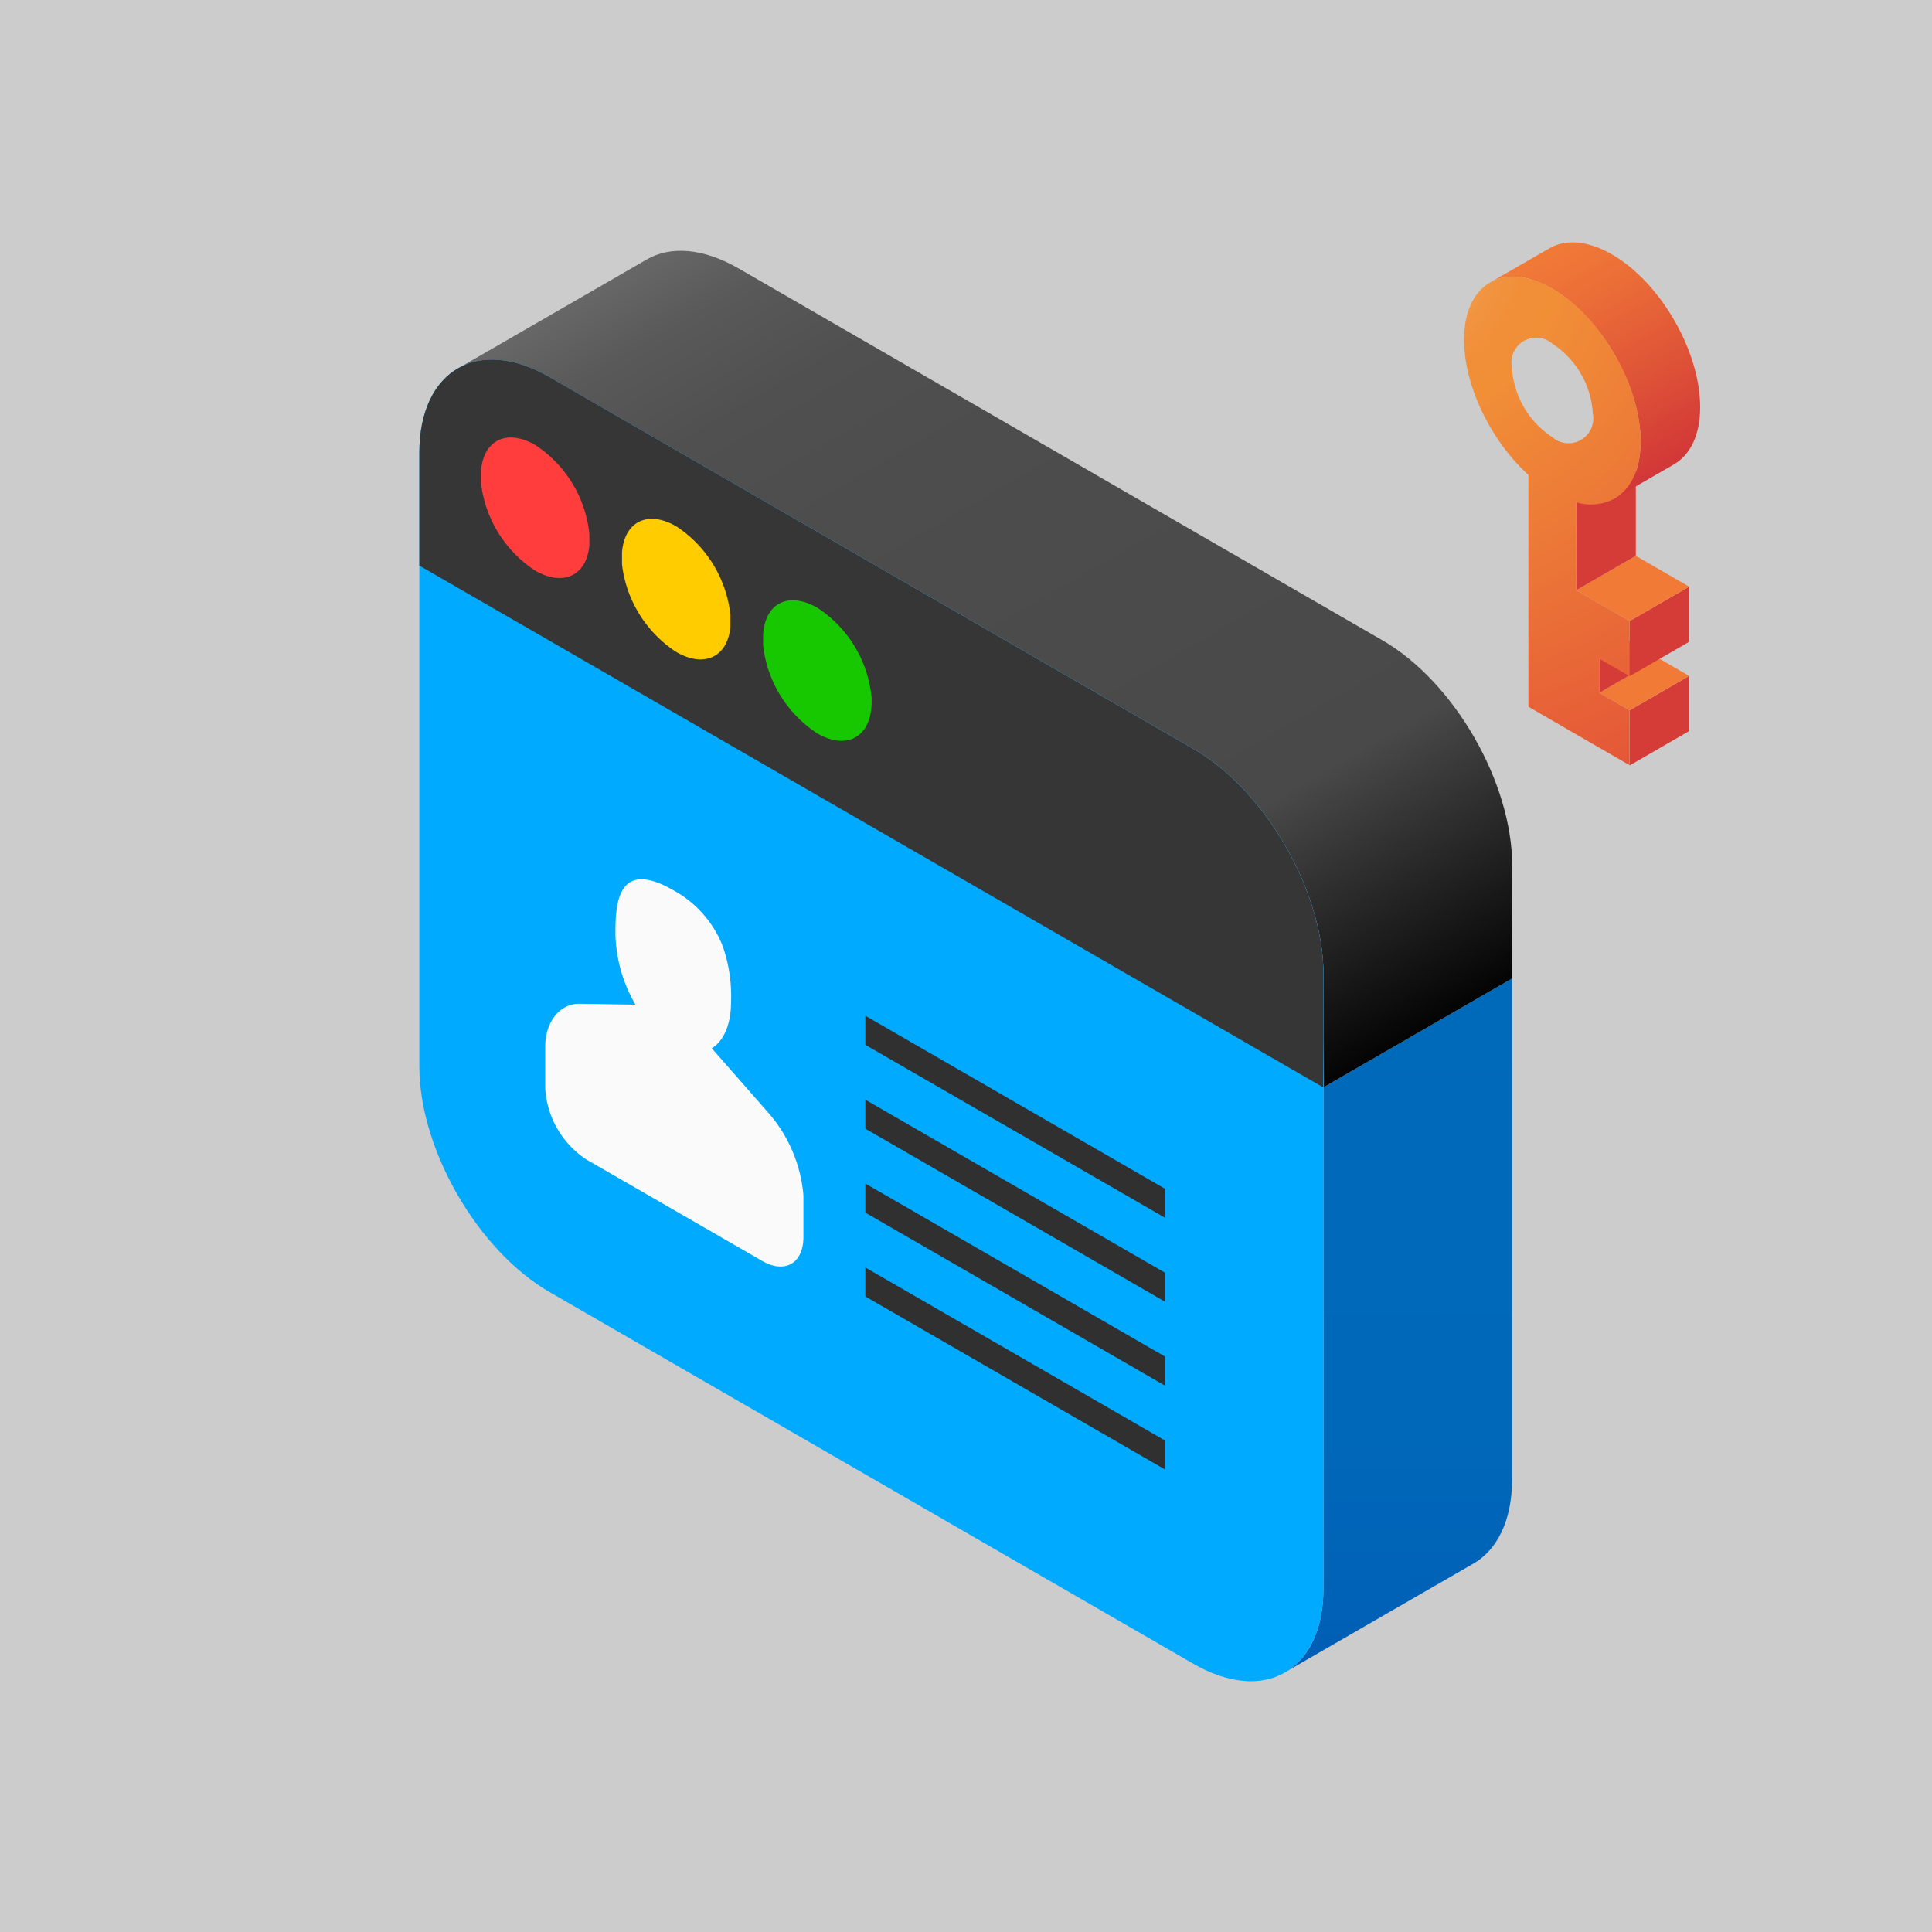
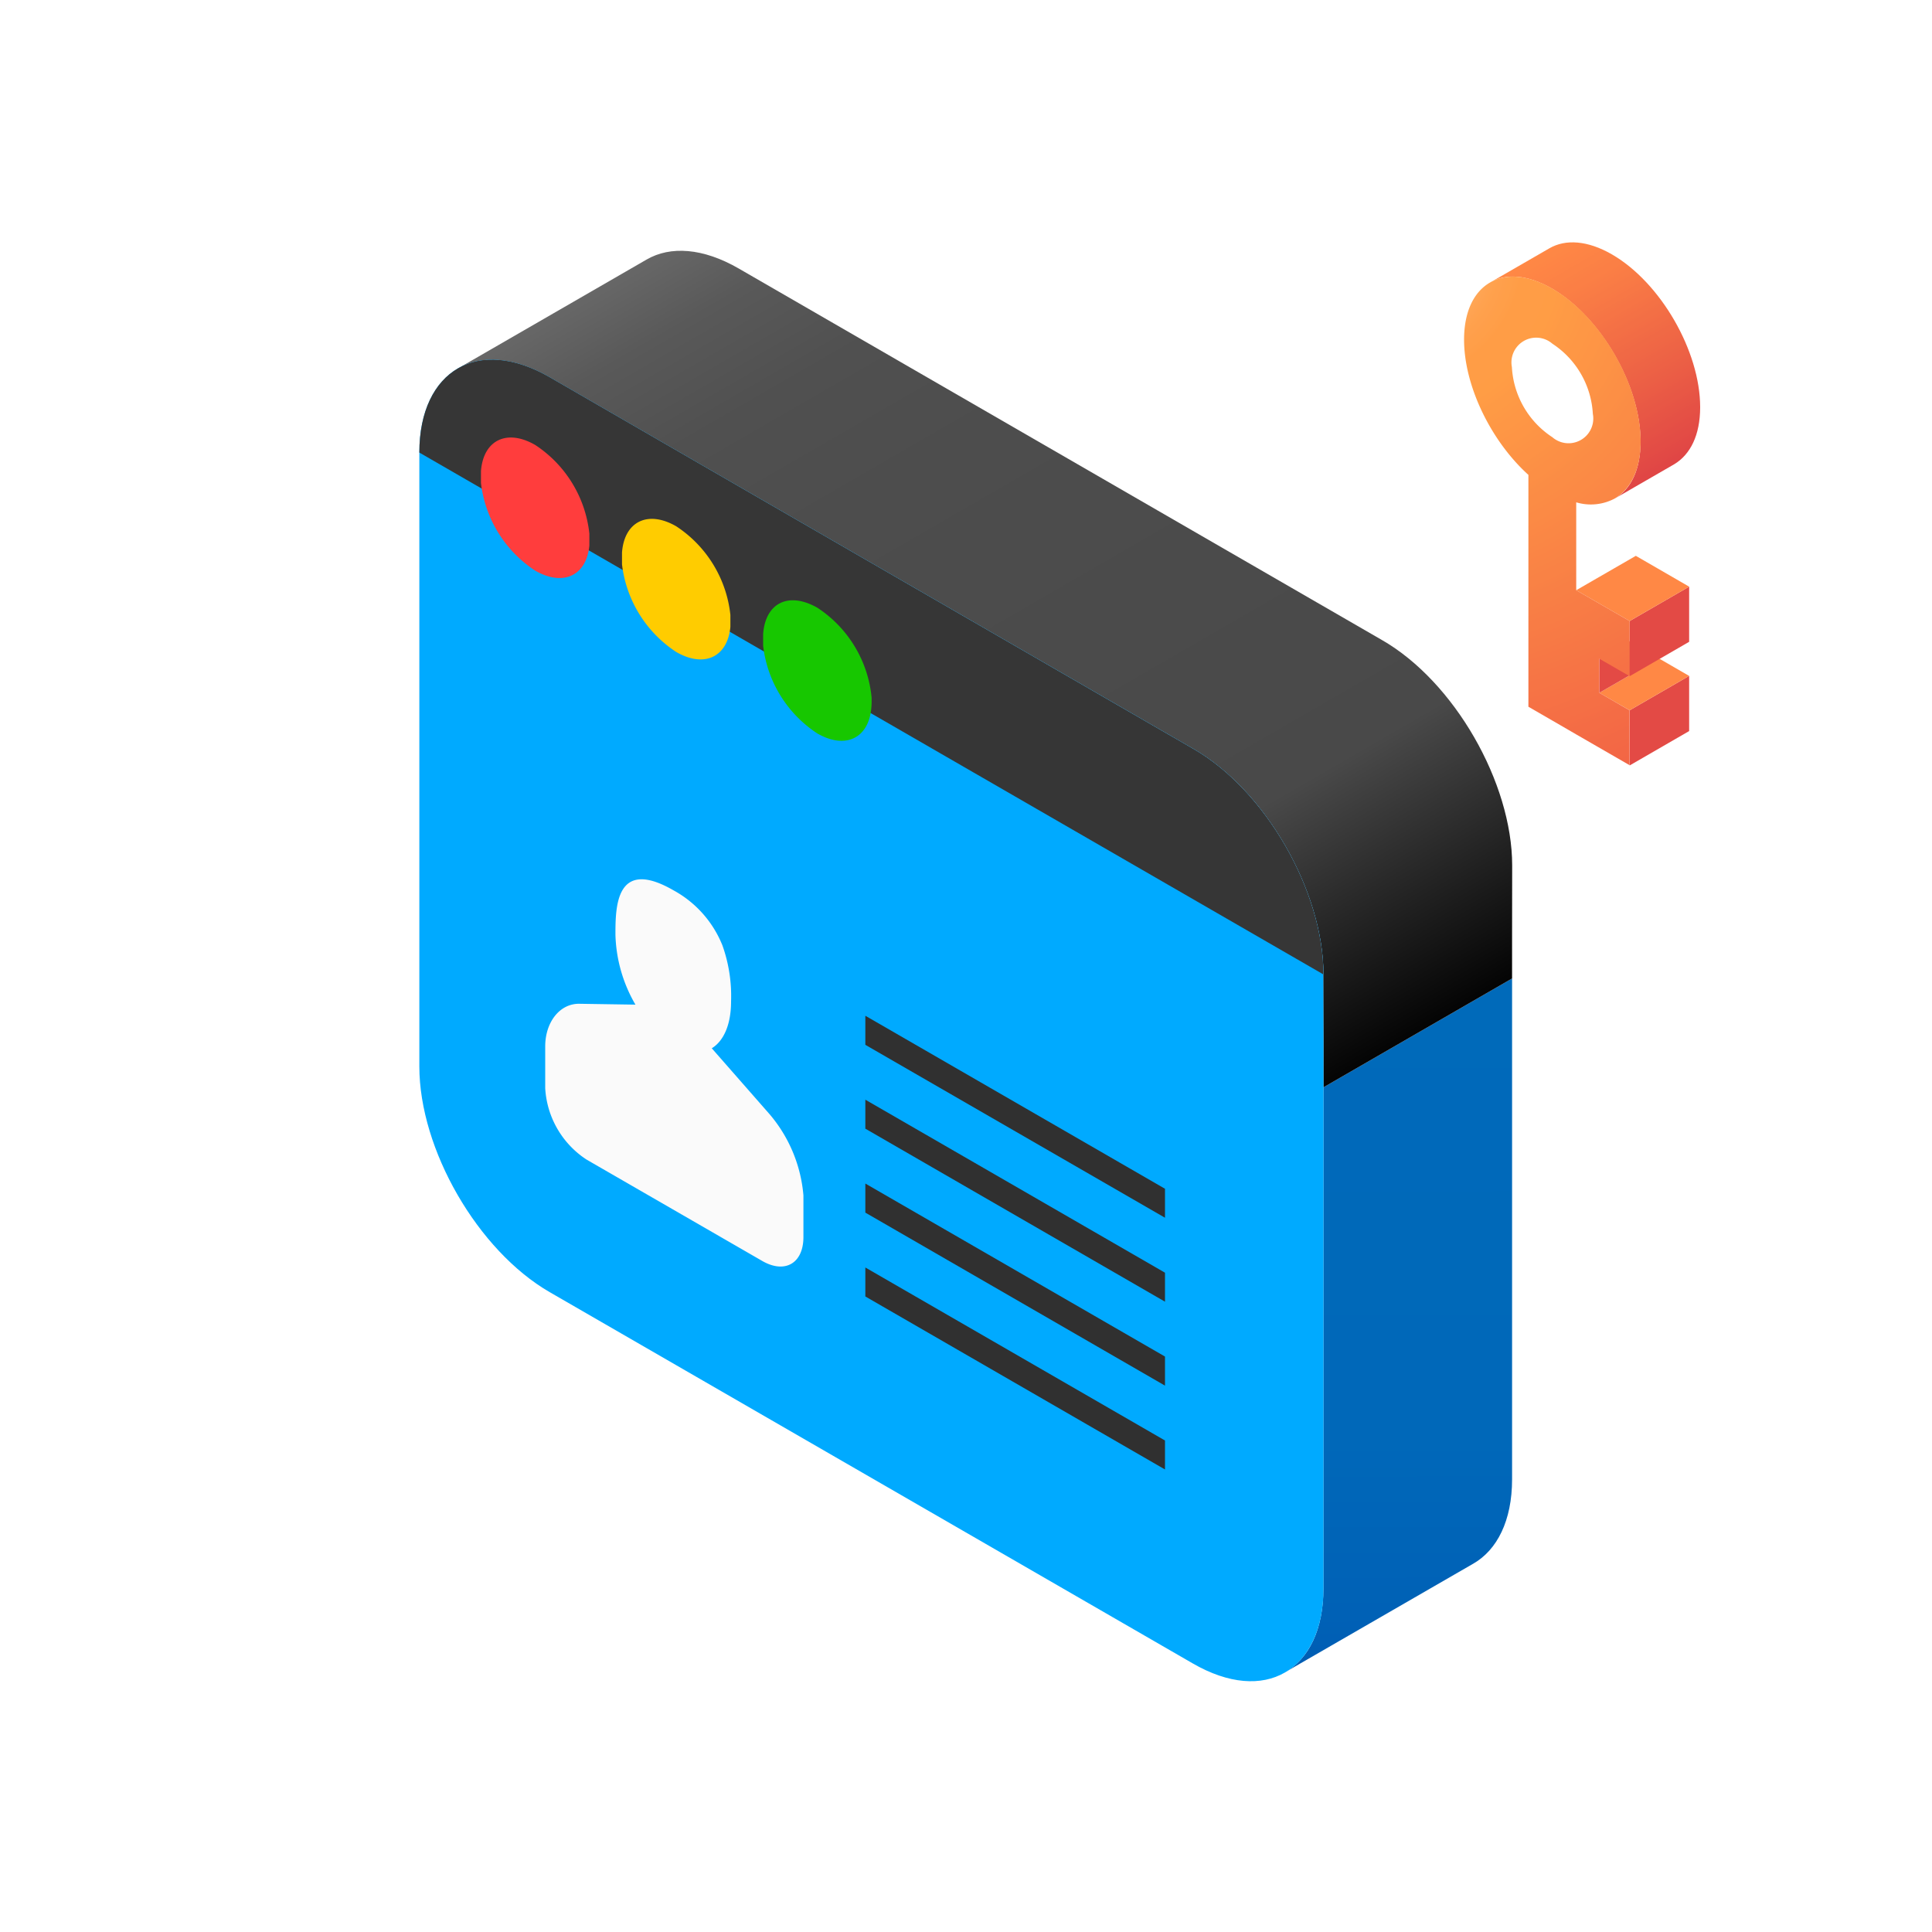
<svg xmlns="http://www.w3.org/2000/svg" id="Layer_1" data-name="Layer 1" viewBox="0 0 200 200">
  <defs>
    <style>.cls-1{fill:#ccc;}.cls-2{fill:url(#linear-gradient);}.cls-3{fill:url(#linear-gradient-2);}.cls-4{fill:#0af;}.cls-5{fill:#363636;}.cls-6{fill:#17c700;}.cls-7{fill:#fc0;}.cls-8{fill:#ff3d3d;}.cls-9{fill:#fafafa;}.cls-10{fill:#303030;}.cls-11{opacity:0.73;}.cls-12{fill:#d90700;}.cls-13{fill:#ff5c00;}.cls-14{fill:url(#linear-gradient-3);}.cls-15{fill:url(#radial-gradient);}</style>
    <linearGradient id="linear-gradient" x1="144.7" y1="97.77" x2="144.95" y2="194.27" gradientUnits="userSpaceOnUse">
      <stop offset="0" stop-color="#006aba" />
      <stop offset="0.53" stop-color="#0068b9" />
      <stop offset="0.72" stop-color="#0061b6" />
      <stop offset="0.86" stop-color="#0056b0" />
      <stop offset="0.97" stop-color="#0045a9" />
      <stop offset="1" stop-color="#003fa6" />
    </linearGradient>
    <linearGradient id="linear-gradient-2" x1="78.59" y1="20.14" x2="133.22" y2="114.75" gradientUnits="userSpaceOnUse">
      <stop offset="0" stop-color="#676767" />
      <stop offset="0.07" stop-color="#595959" />
      <stop offset="0.17" stop-color="#505050" />
      <stop offset="0.3" stop-color="#4d4d4d" />
      <stop offset="0.74" stop-color="#494949" />
      <stop offset="1" stop-color="#040404" />
    </linearGradient>
    <linearGradient id="linear-gradient-3" x1="160.55" y1="25.61" x2="173.46" y2="47.97" gradientUnits="userSpaceOnUse">
      <stop offset="0" stop-color="#ff5c00" />
      <stop offset="0.22" stop-color="#f84d00" />
      <stop offset="0.63" stop-color="#e62700" />
      <stop offset="1" stop-color="#d40000" />
    </linearGradient>
    <radialGradient id="radial-gradient" cx="144.48" cy="26.39" r="62.74" gradientUnits="userSpaceOnUse">
      <stop offset="0" stop-color="#fff4df" />
      <stop offset="0.02" stop-color="#ffdeb7" />
      <stop offset="0.04" stop-color="#ffc68d" />
      <stop offset="0.06" stop-color="#ffb167" />
      <stop offset="0.08" stop-color="#ff9f47" />
      <stop offset="0.11" stop-color="#ff912d" />
      <stop offset="0.14" stop-color="#ff8619" />
      <stop offset="0.17" stop-color="#ff7e0b" />
      <stop offset="0.21" stop-color="#ff7902" />
      <stop offset="0.27" stop-color="#ff7800" />
      <stop offset="1" stop-color="#ec2300" />
    </radialGradient>
  </defs>
  <title>лкк_управление</title>
-   <rect class="cls-1" x="-8" y="-4" width="213" height="213" />
  <path class="cls-2" d="M137,112.56v51.85c0,4.29-1.51,7.31-4,8.72l19.53-11.27c2.44-1.41,4-4.43,4-8.72V101.29Z" />
  <path class="cls-3" d="M156.54,89.6c0-8.58-6-19.06-13.49-23.35L76.48,27.8c-3.72-2.15-7.09-2.35-9.53-.94L47.41,38.14c2.44-1.41,5.81-1.21,9.53.94l66.58,38.44C131,81.81,137,92.28,137,100.87v6.92h0v4.77l19.53-11.27V96.51h0Z" />
  <path class="cls-4" d="M123.52,77.51,56.94,39.07c-3.72-2.15-7.09-2.35-9.53-.94s-4,4.43-4,8.72V110.4c0,8.59,6.05,19.06,13.49,23.36l66.58,38.44c3.72,2.15,7.09,2.35,9.53.94s4-4.43,4-8.72V100.87C137,92.28,131,81.81,123.52,77.51Z" />
-   <path class="cls-5" d="M137,107.78v-6.92c0-8.58-6-19.06-13.49-23.35L56.94,39.07c-3.72-2.15-7.09-2.35-9.53-.94s-4,4.43-4,8.72V58.55l93.55,54Z" />
+   <path class="cls-5" d="M137,107.78v-6.92c0-8.58-6-19.06-13.49-23.35L56.94,39.07c-3.72-2.15-7.09-2.35-9.53-.94s-4,4.43-4,8.72l93.55,54Z" />
  <path class="cls-6" d="M84.6,75.92c2.84,1.64,5.19.56,5.57-2.37a7,7,0,0,0,.06-.89c0-.14,0-.29,0-.43a12.54,12.54,0,0,0-5.62-9.32c-3-1.7-5.37-.48-5.61,2.71,0,.18,0,.36,0,.54s0,.45,0,.69A12.59,12.59,0,0,0,84.6,75.92Z" />
  <path class="cls-7" d="M70,67.49c2.92,1.69,5.32.51,5.61-2.6,0-.21,0-.42,0-.66s0-.38,0-.57A12.57,12.57,0,0,0,70,54.48c-2.95-1.7-5.37-.48-5.61,2.71,0,.18,0,.36,0,.54s0,.45,0,.69A12.59,12.59,0,0,0,70,67.49Z" />
  <path class="cls-8" d="M55.4,59.07c2.92,1.68,5.32.51,5.61-2.6,0-.21,0-.42,0-.66s0-.38,0-.57a12.56,12.56,0,0,0-5.61-9.18c-2.95-1.7-5.37-.48-5.61,2.71,0,.18,0,.36,0,.54s0,.45,0,.69A12.59,12.59,0,0,0,55.4,59.07Z" />
  <path class="cls-9" d="M79.64,115.31l-5.85-6.67h0l-.11-.12,0,0c1.24-.76,2-2.46,2-4.86a15.64,15.64,0,0,0-.89-5.78,11.27,11.27,0,0,0-5.08-5.72c-6-3.45-6,1.79-6,4.61A15.15,15.15,0,0,0,65.78,104h0l-5.85-.09c-2,0-3.49,1.91-3.49,4.42v4.31a9.46,9.46,0,0,0,4.28,7.4l18.18,10.49c2.35,1.36,4.27.25,4.27-2.47v-4.31A14.86,14.86,0,0,0,79.64,115.31Z" />
  <polygon class="cls-10" points="120.6 126.06 89.58 108.16 89.58 105.15 120.6 123.06 120.6 126.06" />
  <polygon class="cls-10" points="120.6 134.75 89.58 116.84 89.58 113.84 120.6 131.75 120.6 134.75" />
  <polygon class="cls-10" points="120.6 143.44 89.58 125.53 89.58 122.52 120.6 140.43 120.6 143.44" />
  <polygon class="cls-10" points="120.6 152.12 89.58 134.21 89.58 131.21 120.6 149.12 120.6 152.12" />
  <g class="cls-11">
    <polygon class="cls-12" points="174.86 75.68 168.7 79.24 168.7 73.53 174.86 69.97 174.86 75.68" />
    <polygon class="cls-13" points="174.86 69.97 168.7 73.53 165.56 71.72 171.73 68.16 174.86 69.97" />
    <polygon class="cls-12" points="171.73 68.16 165.56 71.72 165.56 68.19 171.73 64.63 171.73 68.16" />
    <polygon class="cls-12" points="174.86 66.44 168.7 70 168.7 64.29 174.86 60.73 174.86 66.44" />
    <polygon class="cls-13" points="174.86 60.73 168.7 64.29 163.17 61.1 169.34 57.54 174.86 60.73" />
-     <polygon class="cls-12" points="169.34 57.54 163.17 61.1 163.17 52.01 169.34 48.45 169.34 57.54" />
    <path class="cls-14" d="M166.86,26.33c-2.52-1.45-4.8-1.59-6.46-.63l-6.17,3.56c1.65-1,3.94-.82,6.46.63,5,2.91,9.14,10,9.14,15.82,0,2.9-1,4.95-2.67,5.9l6.17-3.56c1.65-1,2.67-3,2.67-5.9C176,36.34,171.9,29.24,166.86,26.33Z" />
    <path class="cls-15" d="M168.7,70V64.29l-5.53-3.19V52a5.26,5.26,0,0,0,4-.4c1.65-1,2.67-3,2.67-5.9,0-5.82-4.1-12.91-9.14-15.82-2.52-1.45-4.8-1.59-6.46-.63s-2.68,3-2.68,5.91c0,4.83,2.82,10.53,6.66,14v24l1.59.92h0l1.73,1,1.62.94h0l5.53,3.19V73.53l-3.13-1.81V68.19ZM156.51,38a2.56,2.56,0,0,1,4.19-2.42,9.28,9.28,0,0,1,4.19,7.26,2.56,2.56,0,0,1-4.19,2.42A9.28,9.28,0,0,1,156.51,38Z" />
  </g>
</svg>